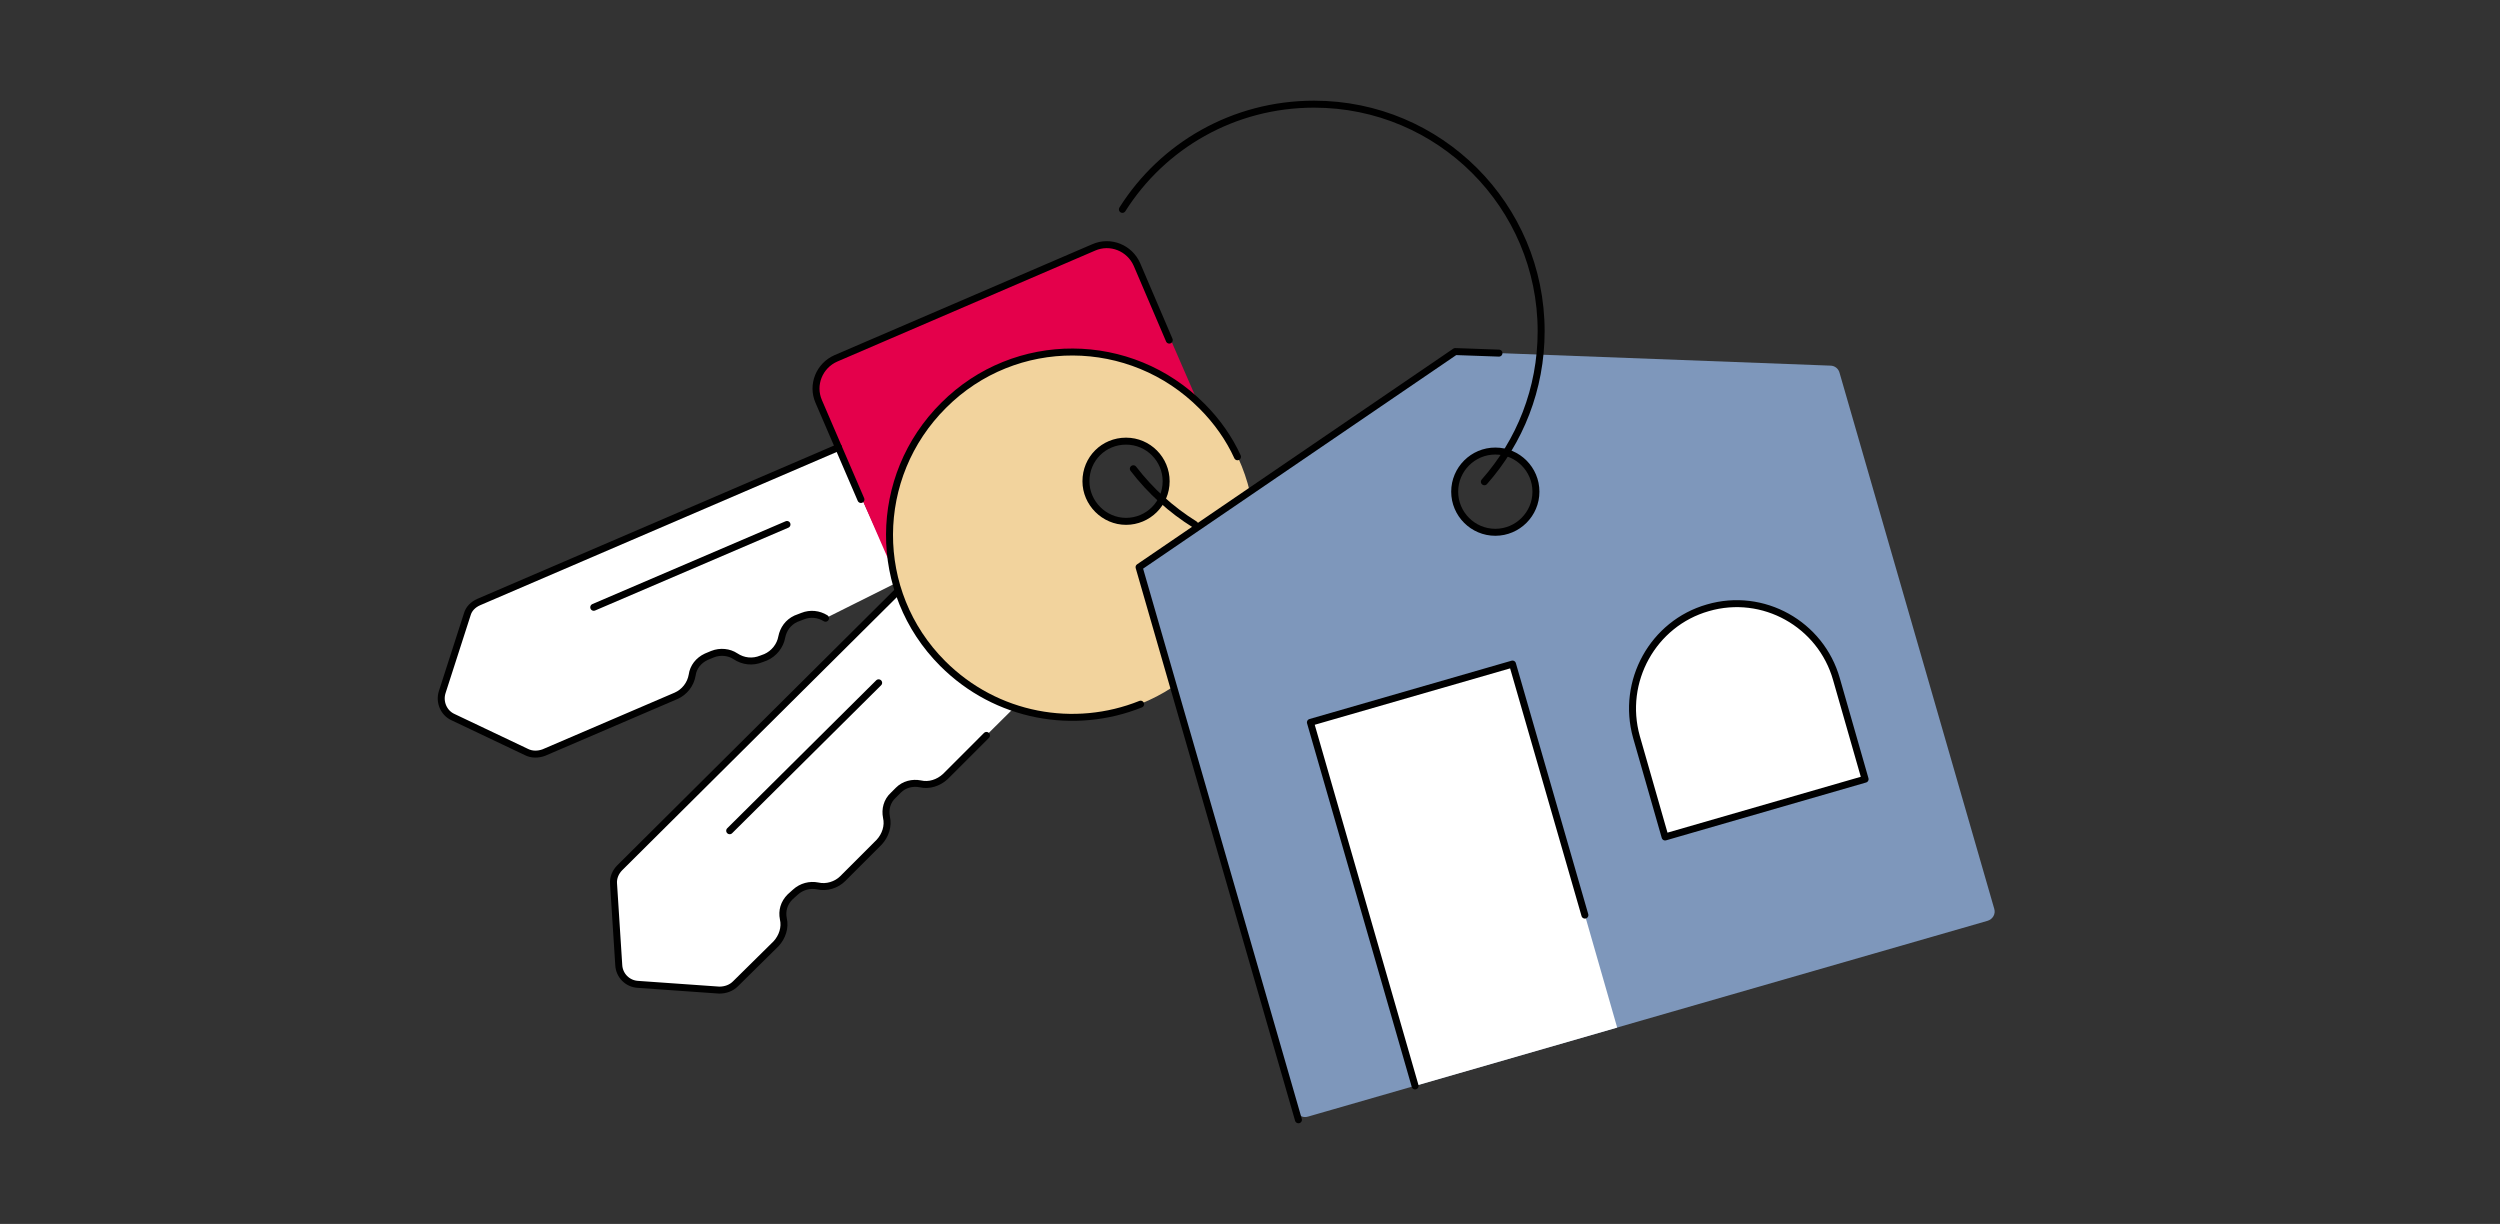
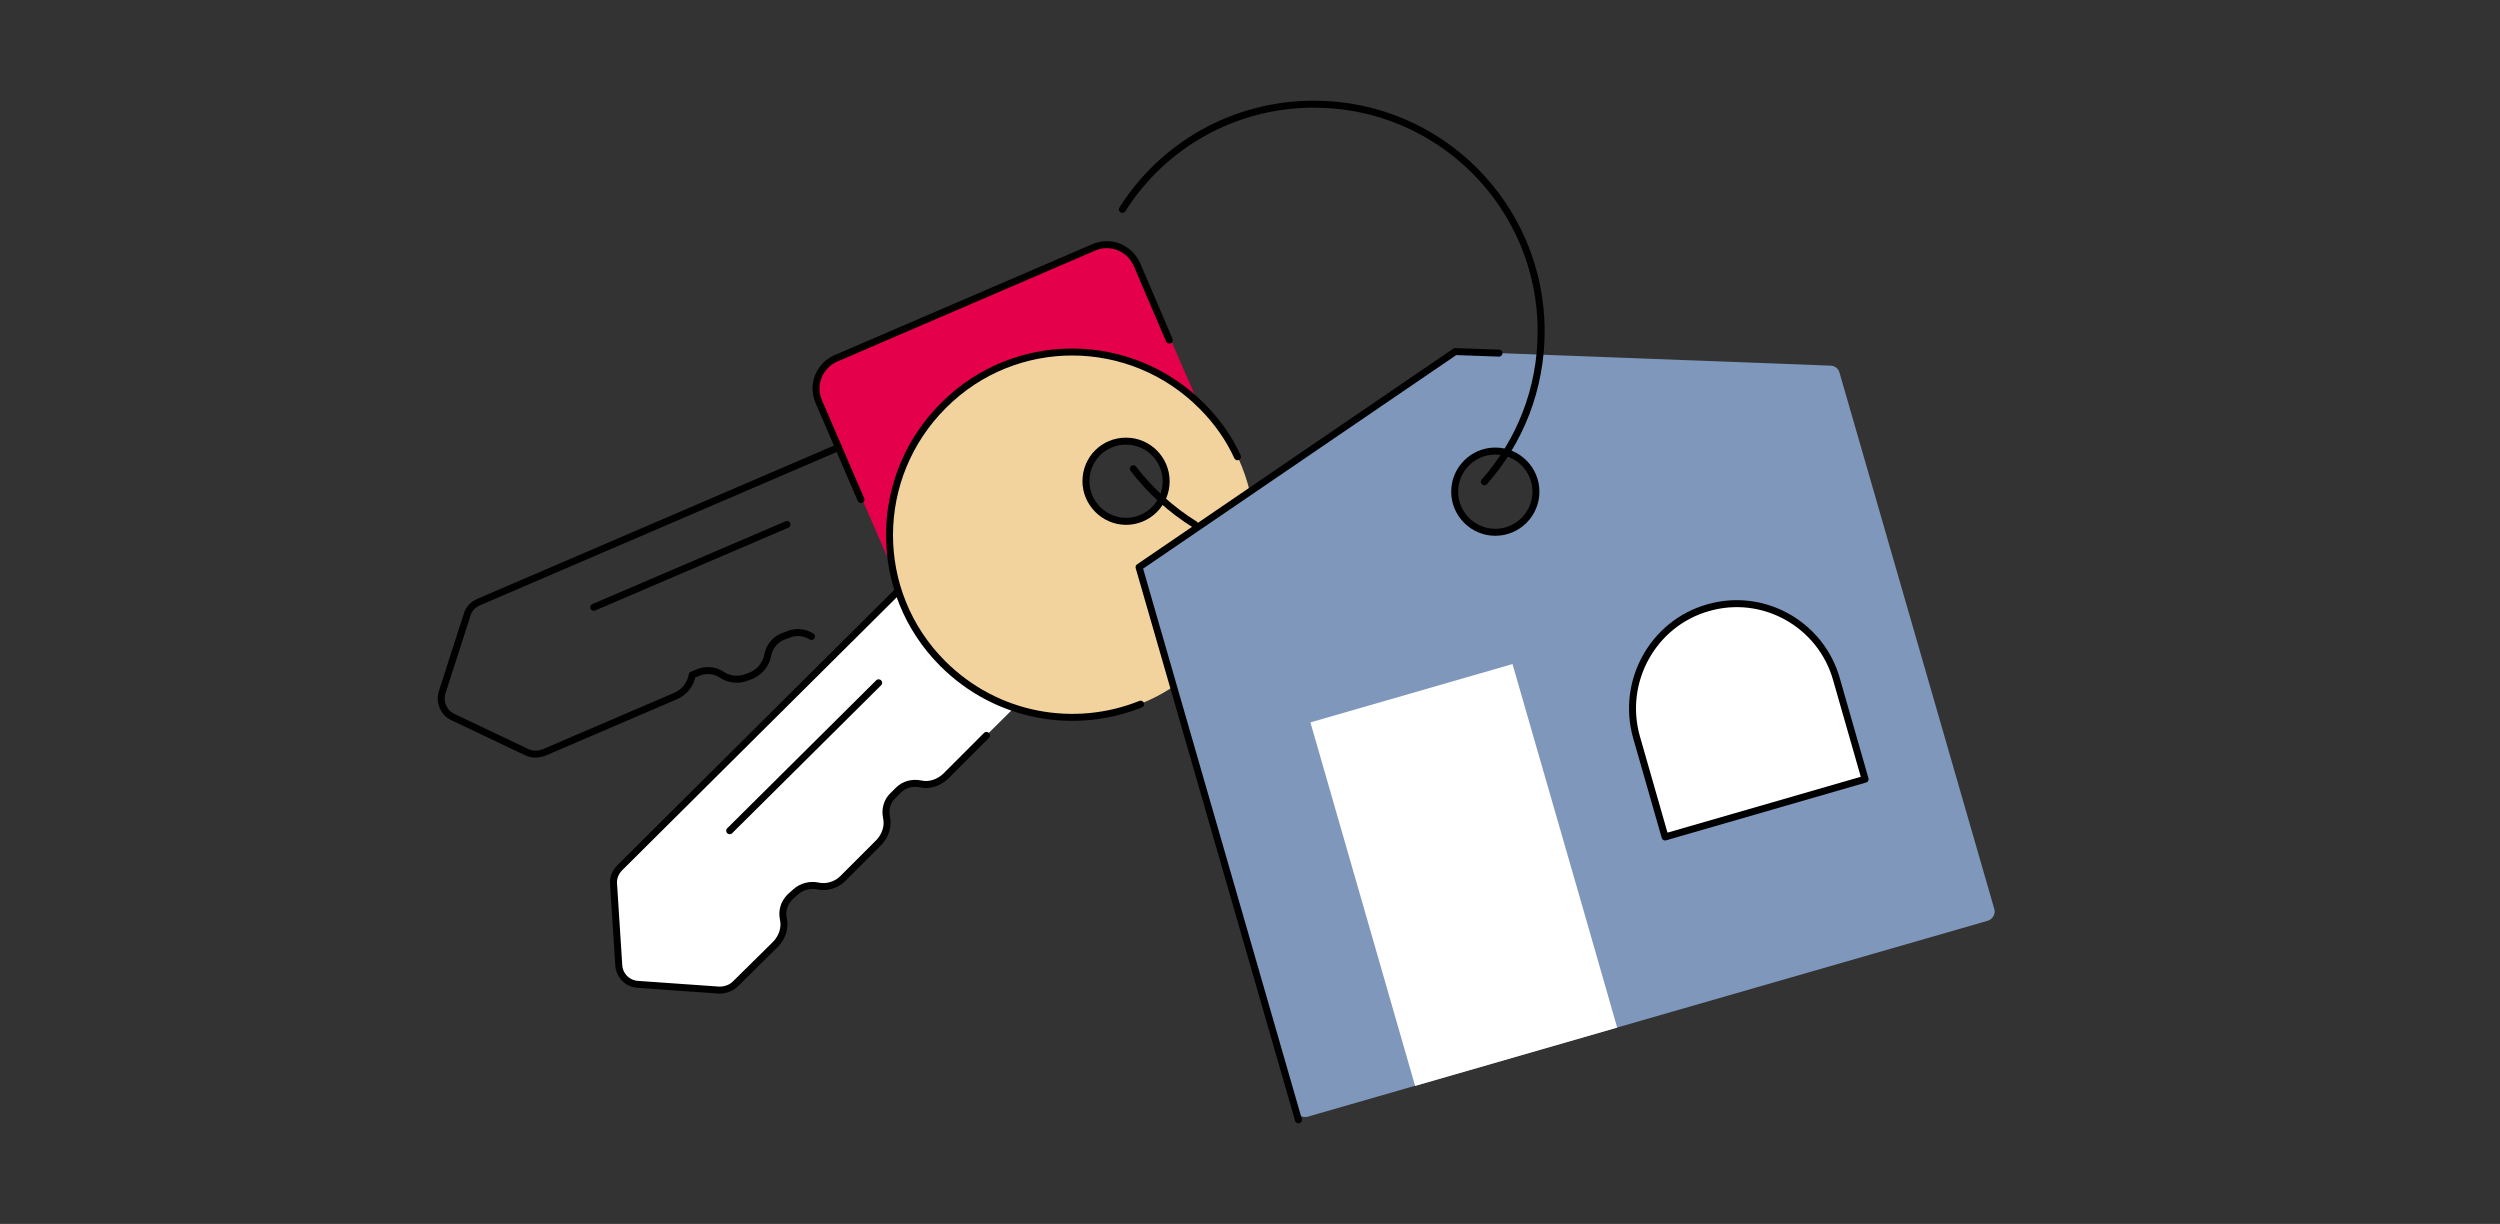
<svg xmlns="http://www.w3.org/2000/svg" version="1.1" id="Calque_3" x="0px" y="0px" viewBox="0 0 480 235" style="enable-background:new 0 0 480 235;" xml:space="preserve">
  <rect x="0" y="0" width="480" height="235" fill="#333333" stroke="none" />
  <style type="text/css">
	.st0{fill:#FFFFFF;}
	.st1{fill:#E4004B;}
	.st2{fill:none;stroke:#000000;stroke-width:1.34;stroke-linecap:round;stroke-linejoin:round;}
	.st3{fill:#F2D39D;}
	.st4{fill:#7E97BB;}
	.st5{fill:#FFFFFF;stroke:#000000;stroke-width:1.34;stroke-linecap:round;stroke-linejoin:round;}
</style>
  <g>
-     <path class="st0" d="M161,85.9l-69.1,29.7c-1.1,0.5-1.9,1.3-2.2,2.4l-4.8,14.9c-0.6,1.9,0.3,4,2.1,4.8l14.1,6.7   c1,0.5,2.2,0.5,3.3,0.1l25.4-10.9c1.6-0.7,2.8-2.2,3.1-4c0.2-1.5,1.2-2.8,2.7-3.5l1.2-0.5c1.5-0.6,3.2-0.4,4.4,0.4   c1.5,1,3.3,1.2,5,0.5l0.8-0.3c1.6-0.7,2.8-2.2,3.1-3.9c0.3-1.5,1.2-2.8,2.7-3.5l1.3-0.5c1.5-0.6,3.1-0.4,4.4,0.4l14.2-7.1L161,85.9   L161,85.9z" />
    <path class="st1" d="M177.7,123.8l-20.2-46.4c-1.4-3.2,0.1-6.9,3.3-8.3l49.4-21.6c3.2-1.4,6.9,0.1,8.3,3.3l20.2,46.4   c1.4,3.2-21.8-21.1-25-19.8L186.1,127C182.9,128.4,179.1,127,177.7,123.8L177.7,123.8z" />
-     <path class="st2" d="M161,85.9l-69.1,29.7c-1.1,0.5-1.9,1.3-2.2,2.4l-4.8,14.9c-0.6,1.9,0.3,4,2.1,4.8l14.1,6.7   c1,0.5,2.2,0.5,3.3,0.1l25.4-10.9c1.6-0.7,2.8-2.2,3.1-4c0.2-1.5,1.2-2.8,2.7-3.5l1.2-0.5c1.5-0.6,3.2-0.4,4.4,0.4   c1.5,1,3.3,1.2,5,0.5l0.8-0.3c1.6-0.7,2.8-2.2,3.1-3.9c0.3-1.5,1.2-2.8,2.7-3.5l1.3-0.5c1.5-0.6,3.1-0.4,4.4,0.4" />
+     <path class="st2" d="M161,85.9l-69.1,29.7c-1.1,0.5-1.9,1.3-2.2,2.4l-4.8,14.9c-0.6,1.9,0.3,4,2.1,4.8l14.1,6.7   c1,0.5,2.2,0.5,3.3,0.1l25.4-10.9c1.6-0.7,2.8-2.2,3.1-4l1.2-0.5c1.5-0.6,3.2-0.4,4.4,0.4   c1.5,1,3.3,1.2,5,0.5l0.8-0.3c1.6-0.7,2.8-2.2,3.1-3.9c0.3-1.5,1.2-2.8,2.7-3.5l1.3-0.5c1.5-0.6,3.1-0.4,4.4,0.4" />
    <path class="st2" d="M151.1,100.7l-37.1,15.9" />
    <path class="st2" d="M165.3,95.9l-8.1-18.8c-1.4-3.2,0.1-6.9,3.3-8.3l49.5-21.3c3.2-1.4,6.9,0.1,8.3,3.3l6.2,14.5" />
    <path class="st0" d="M194.7,135.9l-13.3,13.2c-1.3,1.2-3.1,1.8-4.8,1.4c-1.5-0.3-3.1,0.1-4.2,1.2l-1,1c-1.2,1.1-1.6,2.7-1.3,4.2   c0.4,1.7-0.2,3.5-1.4,4.8l-7,7c-1.2,1.2-3.1,1.8-4.8,1.4c-1.5-0.3-3.1,0.1-4.3,1.2l-1,0.9c-1.2,1.2-1.6,2.7-1.3,4.2   c0.4,1.7-0.2,3.5-1.4,4.8l-7.8,7.7c-0.8,0.8-1.9,1.2-3.1,1.2l-15.6-1.1c-2-0.1-3.6-1.7-3.7-3.7l-1-15.6c-0.1-1.2,0.4-2.3,1.2-3.1   l53.3-53" />
    <path class="st2" d="M189.4,141.2l-7.9,7.9c-1.3,1.2-3.1,1.8-4.8,1.4c-1.5-0.3-3.1,0.1-4.2,1.2l-1,1c-1.2,1.1-1.6,2.7-1.3,4.2   c0.4,1.7-0.2,3.5-1.4,4.8l-7,7c-1.2,1.2-3.1,1.8-4.8,1.4c-1.5-0.3-3.1,0.1-4.3,1.2l-1,0.9c-1.2,1.2-1.6,2.7-1.3,4.2   c0.4,1.7-0.2,3.5-1.4,4.8l-7.8,7.7c-0.8,0.8-1.9,1.2-3.1,1.2l-15.6-1.1c-2-0.1-3.6-1.7-3.7-3.7l-1-15.6c-0.1-1.2,0.4-2.3,1.2-3.1   l53.3-53" />
    <path class="st3" d="M230.8,77.9c-13.7-13.7-35.9-13.8-49.6-0.2c-13.7,13.7-13.8,35.9-0.2,49.6c13.7,13.7,35.9,13.8,49.6,0.2   C244.3,113.9,244.4,91.7,230.8,77.9z M221.6,97.8c-3,3-7.8,3-10.8,0c-3-3-3-7.8,0-10.8c3-3,7.8-3,10.8,0   C224.6,90,224.6,94.9,221.6,97.8z" />
    <path class="st2" d="M219,135.2c-12.7,5.1-27.7,2.5-38-7.8c-13.7-13.7-13.6-35.9,0.2-49.6c13.7-13.7,35.9-13.6,49.6,0.2   c2.9,2.9,5.2,6.2,6.8,9.7" />
    <path class="st2" d="M216.2,100.1c4.2,0,7.7-3.4,7.7-7.7c0-4.2-3.4-7.7-7.7-7.7s-7.7,3.4-7.7,7.7C208.5,96.6,212,100.1,216.2,100.1   z" />
    <path class="st2" d="M168.7,131.1l-28.6,28.4" />
    <path class="st4" d="M351.4,70.2L280,67.5c-0.4,0-0.8,0.1-1.1,0.3l-59,40.3c-0.7,0.5-1,1.3-0.8,2.1l29.7,102.9   c0.3,1,1.3,1.6,2.3,1.3l130.5-37.6c1-0.3,1.6-1.3,1.3-2.3L353.2,71.6C353,70.8,352.3,70.2,351.4,70.2L351.4,70.2z M294,98.6   c-6.2,7.9-17.4,1.7-14-7.8c0.1-0.2,0.2-0.4,0.3-0.6c6.2-7.9,17.4-1.7,14,7.8C294.2,98.2,294.1,98.4,294,98.6z" />
    <path class="st0" d="M304.3,175.7l-13.9-48.2l-38.8,11.2l20.1,69.8l38.8-11.2" />
    <path class="st5" d="M327.9,116.7c10.6-3.1,21.7,3.1,24.7,13.7l5.5,19.2l-38.4,11.1l-5.5-19.2C311.2,130.8,317.4,119.7,327.9,116.7   L327.9,116.7z" />
    <path class="st2" d="M249.3,215l-30.6-106.1l60.7-41.4l8.4,0.3" />
    <path class="st2" d="M287.1,102.2c4.3,0,7.8-3.5,7.8-7.8c0-4.3-3.5-7.8-7.8-7.8c-4.3,0-7.8,3.5-7.8,7.8   C279.3,98.7,282.8,102.2,287.1,102.2z" />
    <path class="st2" d="M229.4,100.7c-4.5-2.8-8.5-6.4-11.8-10.7" />
    <path class="st2" d="M215.5,40.2c7.7-12.2,21.3-20.2,36.8-20.2c24.1,0,43.6,19.5,43.6,43.6c0,11.1-4.1,21.2-10.9,28.9" />
-     <path class="st2" d="M304.3,175.7l-13.9-48.2l-38.8,11.2l20.1,69.8" />
  </g>
</svg>